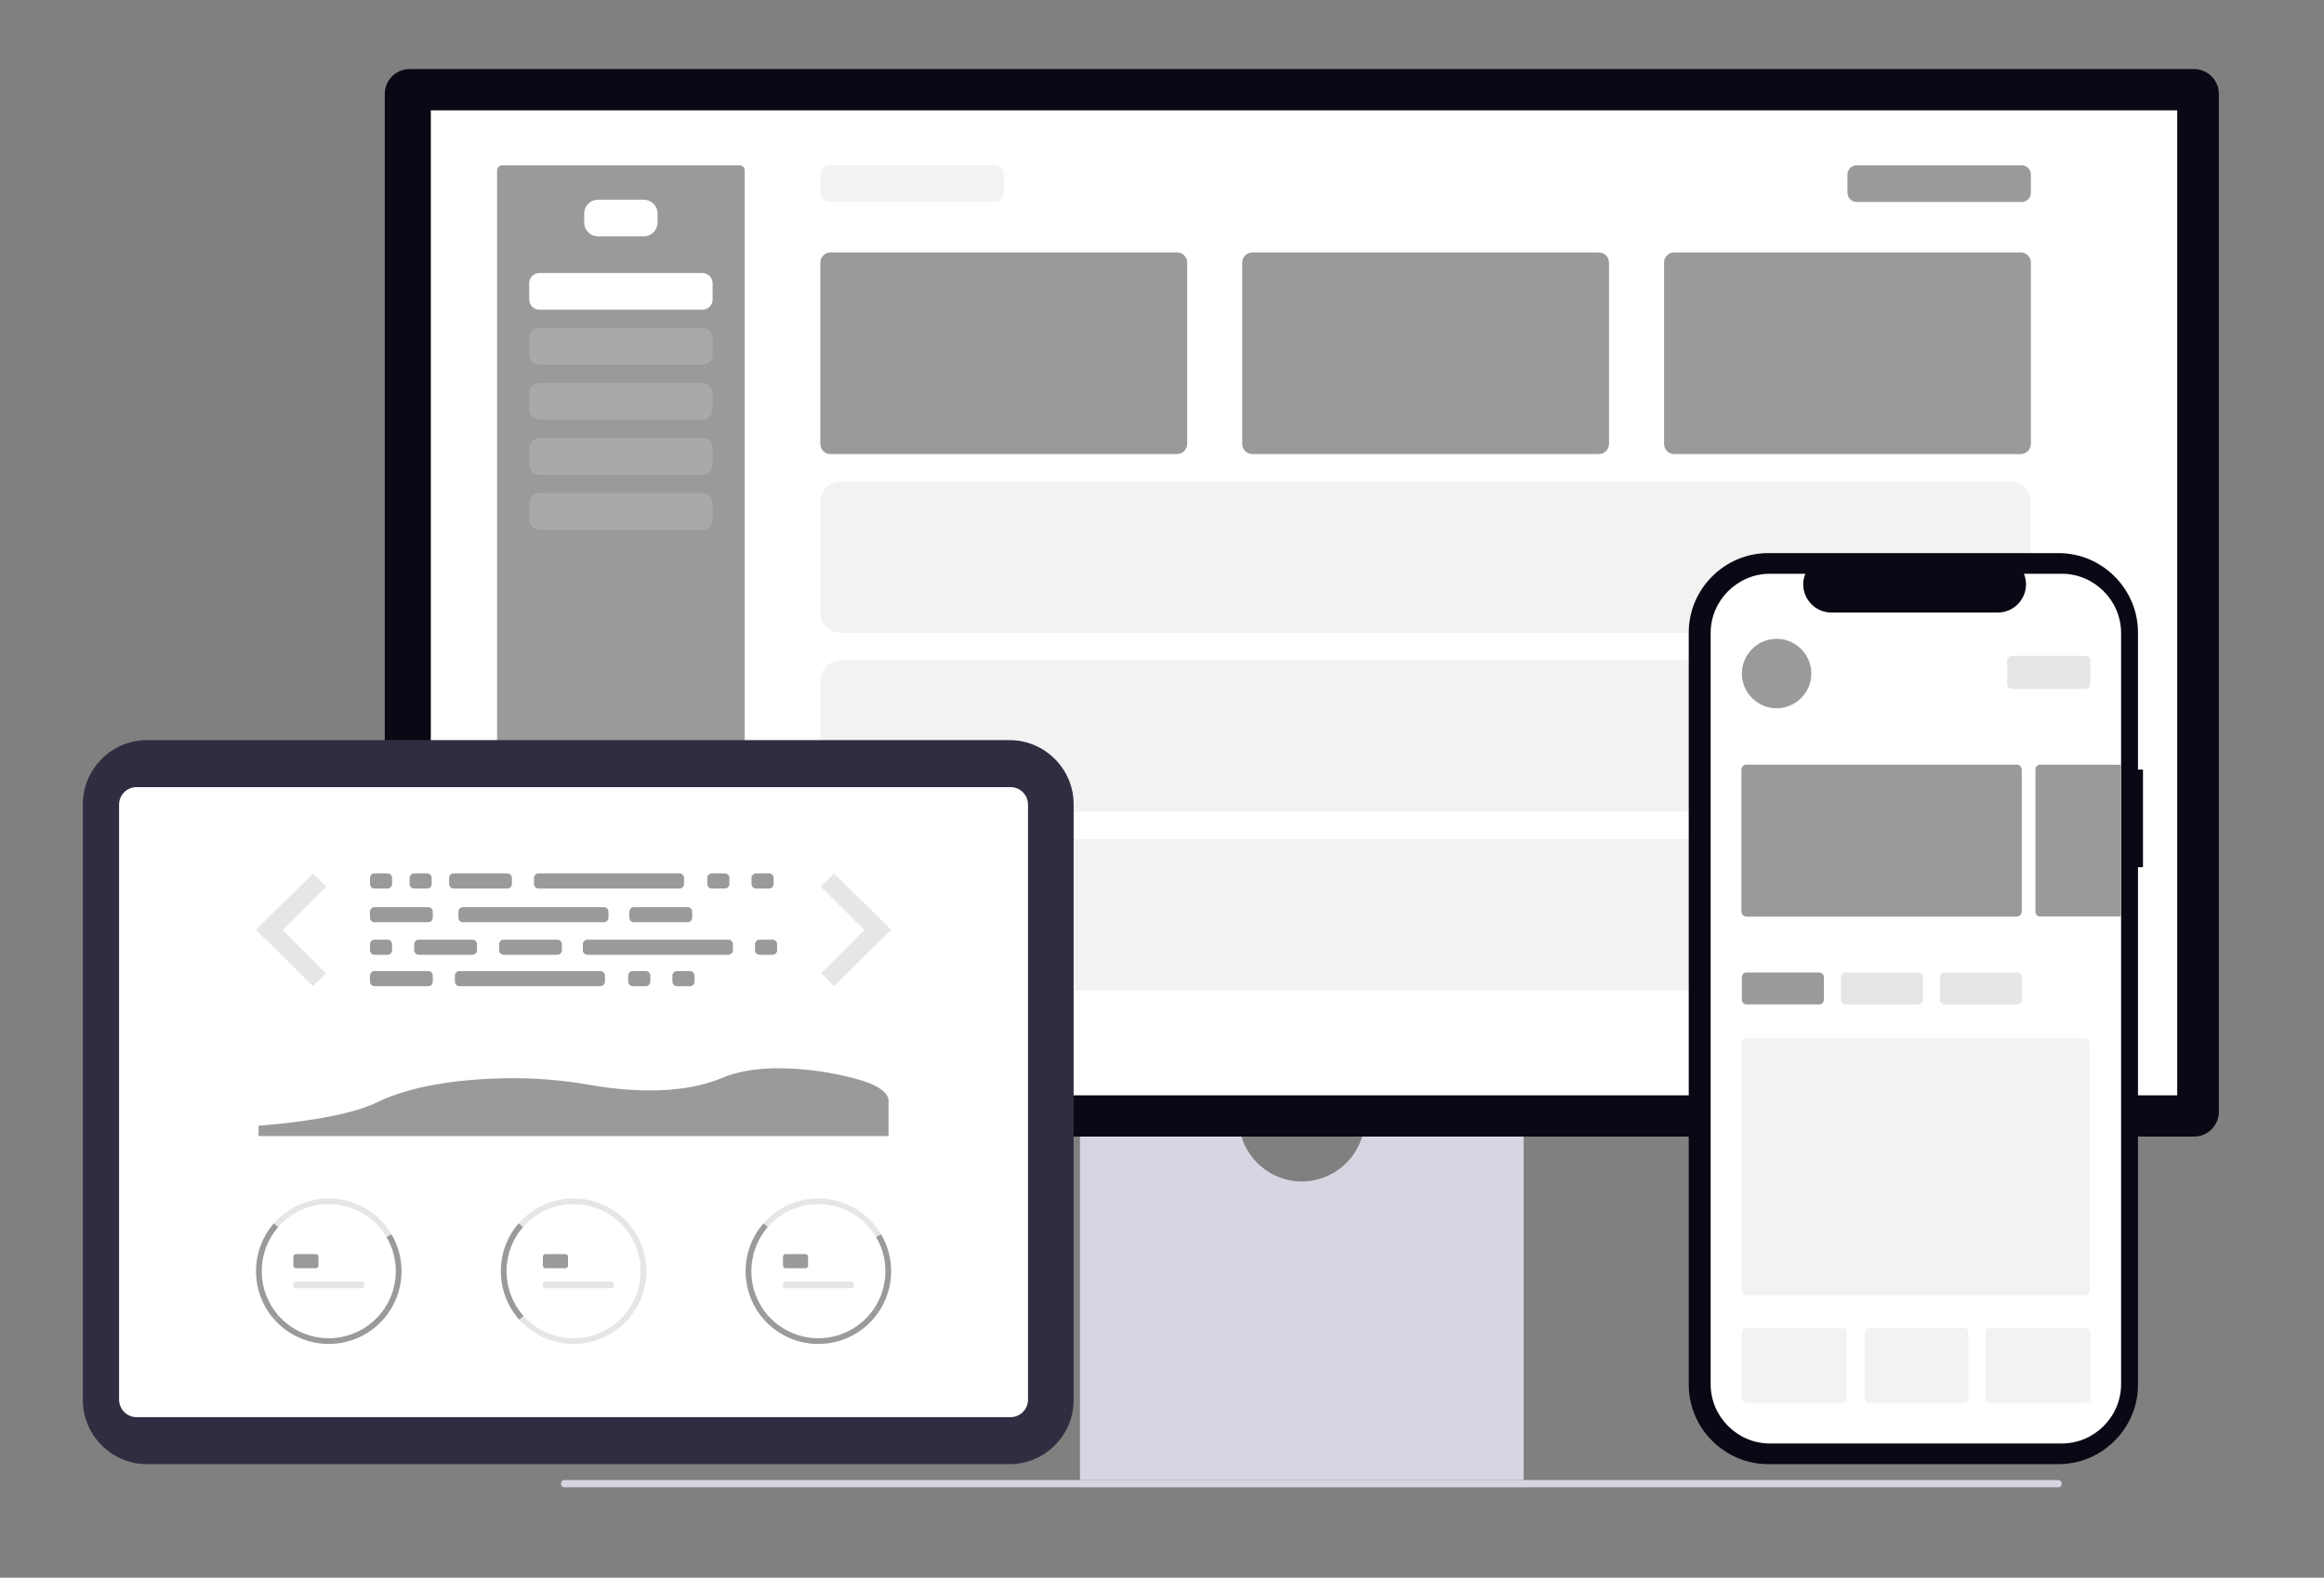
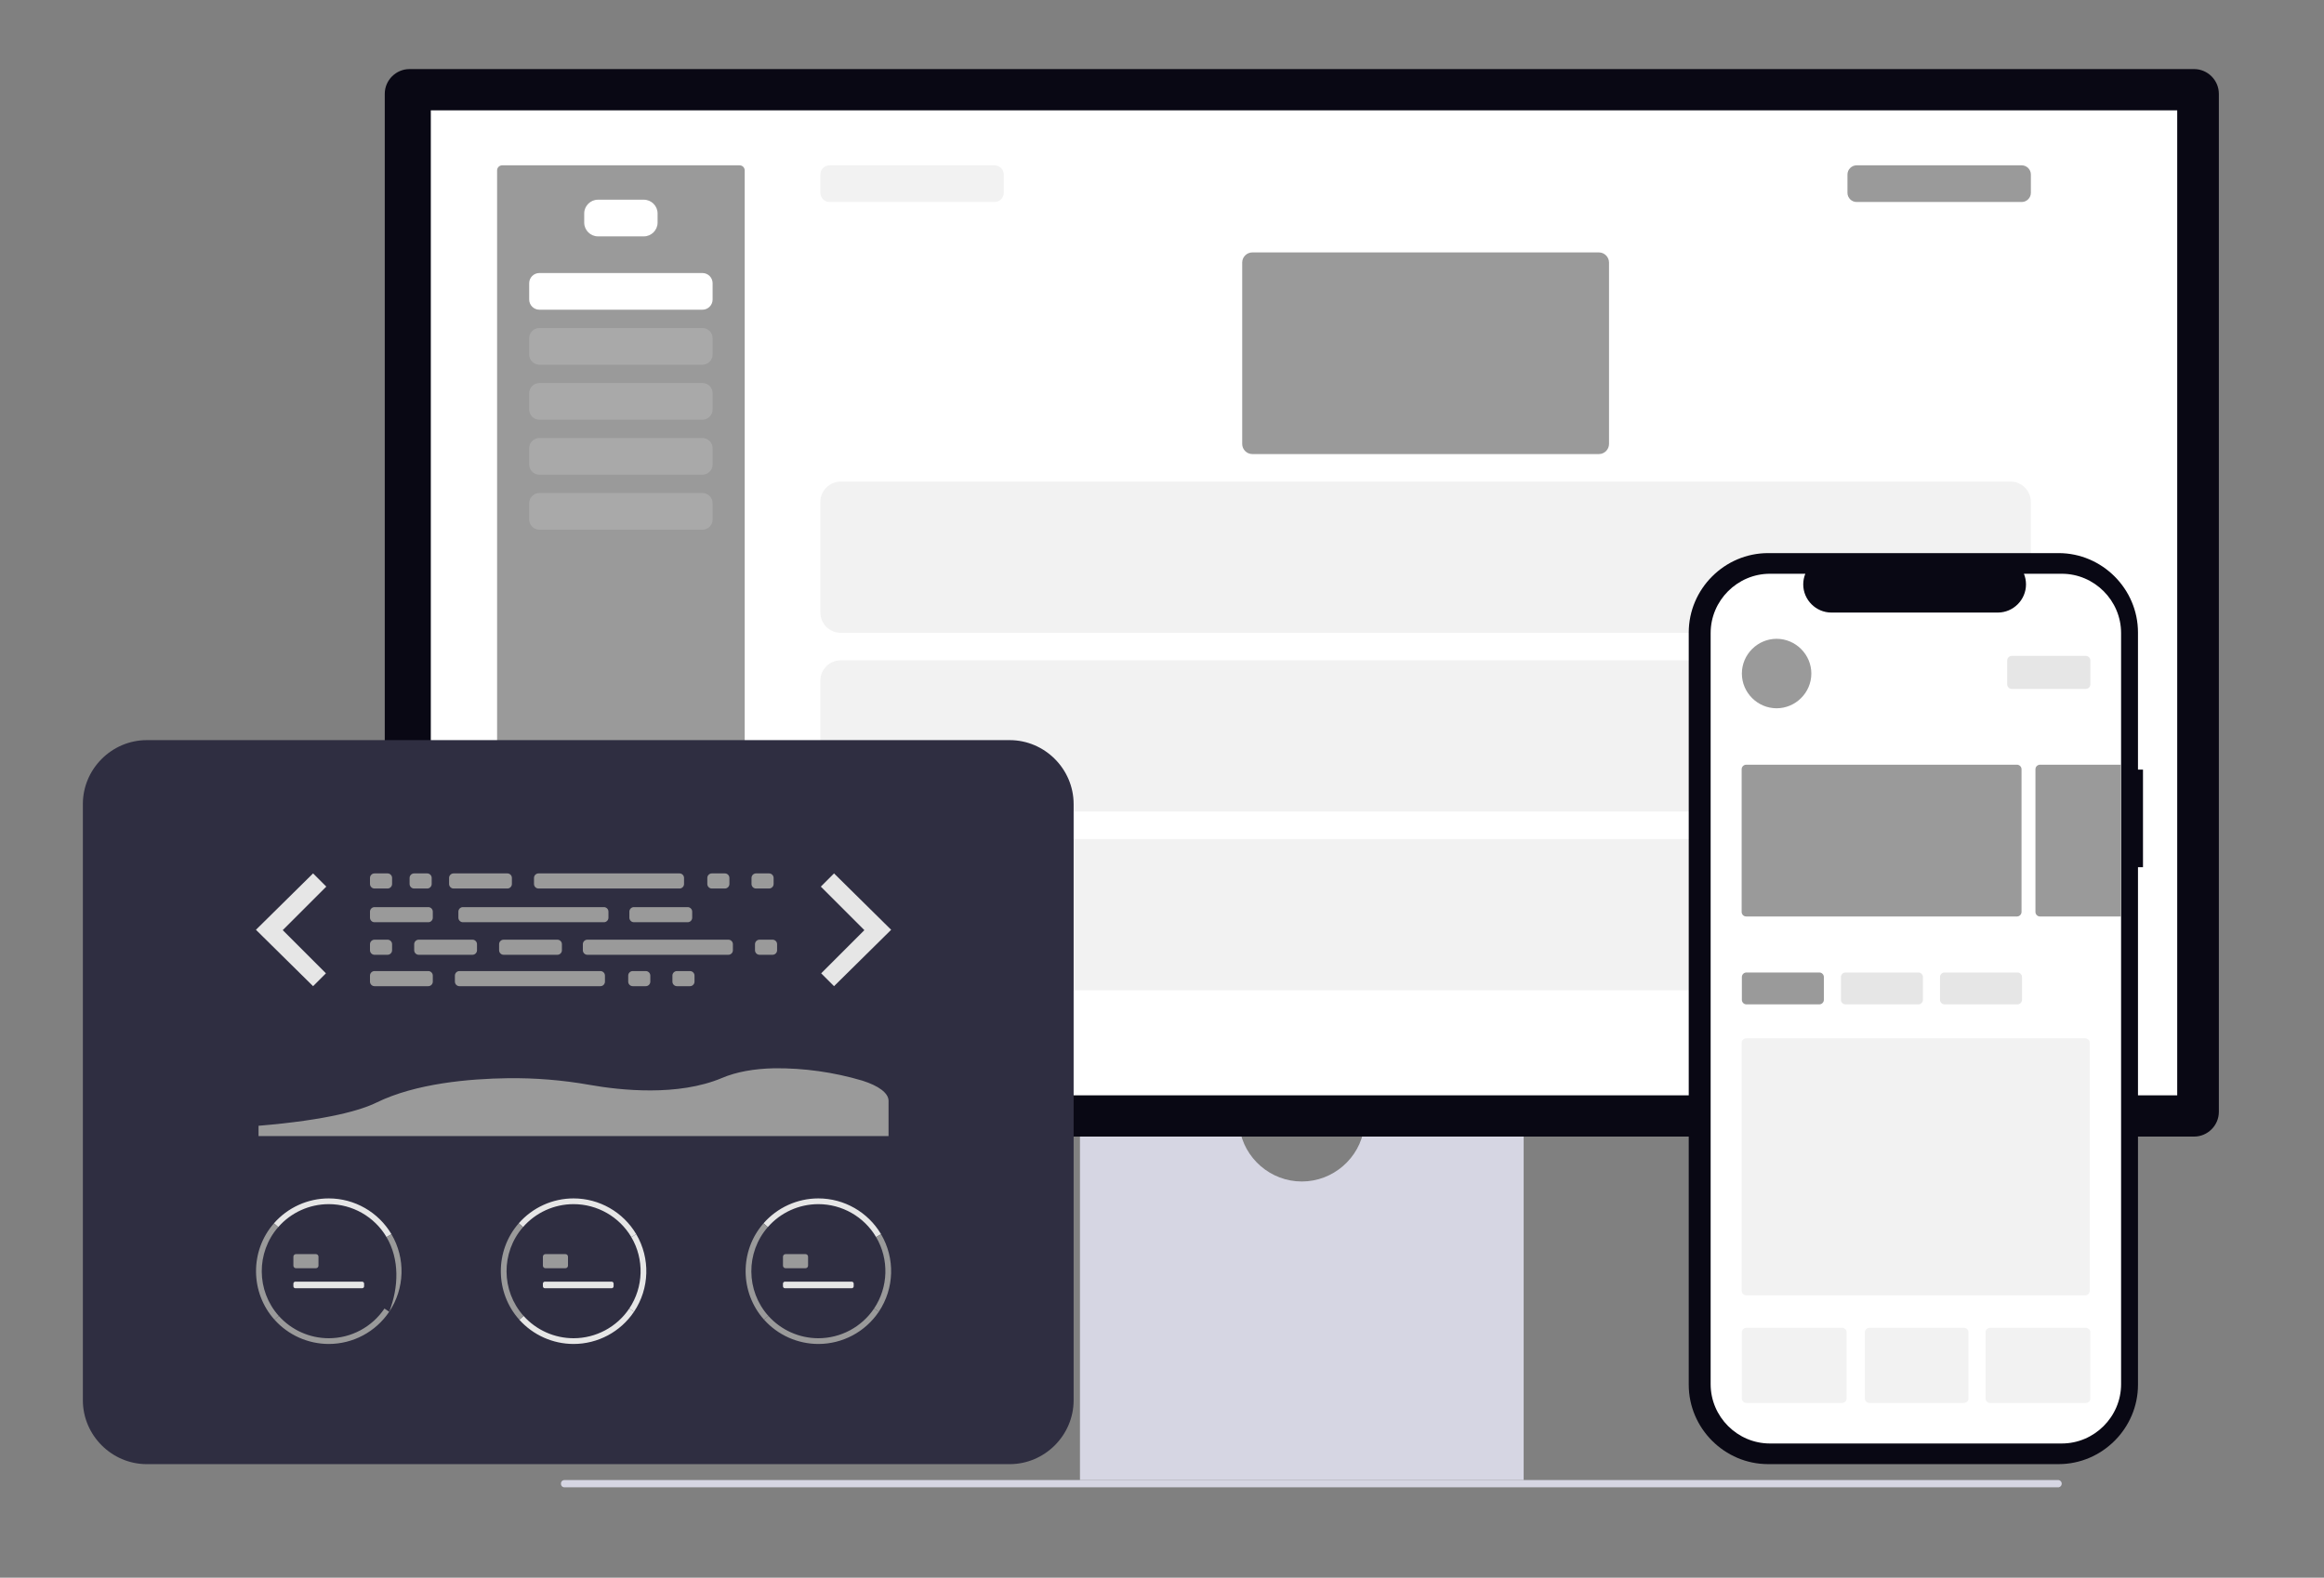
<svg xmlns="http://www.w3.org/2000/svg" width="100%" height="100%" viewBox="0 0 1826 1240" version="1.1" xml:space="preserve" style="fill-rule:evenodd;clip-rule:evenodd;stroke-linejoin:round;stroke-miterlimit:2;">
  <rect x="0" y="0" width="1826" height="1240" fill="#808080" stroke="none" />
  <g id="Artboard1" transform="matrix(0.913,0,0,0.62,0,0)">
    <rect x="0" y="0" width="2000" height="2000" style="fill:none;" />
    <g transform="matrix(1.973,0,0,2.905,-903.834,-502.348)">
      <g>
        <g transform="matrix(1,0,0,1,687.604,331.596)">
          <path d="M15.18,488.765C15.111,489.554 15.699,490.262 16.488,490.34L668.472,490.34C669.232,490.204 669.79,489.537 669.79,488.765C669.79,487.993 669.232,487.326 668.472,487.19L16.488,487.19C15.699,487.268 15.111,487.976 15.18,488.765Z" style="fill:rgb(214,214,227);fill-rule:nonzero;" />
        </g>
        <g transform="matrix(1,0,0,1,700.016,294.01)">
          <path d="M353.105,370.945C351.154,384.395 339.503,394.479 325.912,394.479C312.32,394.479 300.669,384.395 298.718,370.945L229.146,370.945L229.146,524.776L422.677,524.776L422.677,370.945L353.105,370.945Z" style="fill:rgb(214,214,227);fill-rule:nonzero;" />
        </g>
        <g transform="matrix(1,0,0,1,625.926,181.158)">
          <path d="M789.214,487.736L10.789,487.736C4.873,487.73 0.006,482.863 0,476.947L0,32.7C0.006,26.784 4.873,21.917 10.789,21.911L789.214,21.911C795.129,21.919 799.994,26.785 800,32.7L800,476.947C799.994,482.863 795.127,487.73 789.211,487.736L789.214,487.736Z" style="fill:rgb(9,8,20);fill-rule:nonzero;" />
        </g>
        <g transform="matrix(1,0,0,1,646.014,221.072)">
          <rect x="0" y="0" width="761.747" height="429.819" style="fill:white;" />
        </g>
      </g>
      <g>
        <g transform="matrix(1,0,0,1,674.926,245.069)">
          <path d="M108,2.221L108,357.779C108,359.005 107.005,360 105.779,360L2.221,360C0.995,360 0,359.005 0,357.779L0,2.221C0,0.995 0.995,0 2.221,0L105.779,0C107.005,0 108,0.995 108,2.221Z" style="fill:rgb(154,154,154);" />
        </g>
        <g transform="matrix(1,0,0,1,815.926,283.069)">
-           <path d="M160,4.441L160,83.559C160,86.01 158.01,88 155.559,88L4.441,88C1.99,88 0,86.01 0,83.559L0,4.441C0,1.99 1.99,0 4.441,0L155.559,0C158.01,0 160,1.99 160,4.441Z" style="fill:rgb(154,154,154);" />
-         </g>
+           </g>
        <g transform="matrix(1,0,0,1,1263.93,245.069)">
          <path d="M4,0L76,0C78.194,-0 80,1.806 80,4L80,12C80,14.194 78.194,16 76,16L4,16C1.806,16 0,14.194 0,12L0,4C-0,1.806 1.806,0 4,0Z" style="fill:rgb(154,154,154);fill-rule:nonzero;" />
        </g>
        <g transform="matrix(1,0,0,1,1183.93,283.069)">
-           <path d="M160,4.441L160,83.559C160,86.01 158.01,88 155.559,88L4.441,88C1.99,88 0,86.01 0,83.559L0,4.441C0,1.99 1.99,0 4.441,0L155.559,0C158.01,0 160,1.99 160,4.441Z" style="fill:rgb(154,154,154);" />
-         </g>
+           </g>
        <g transform="matrix(1,0,0,1,999.926,283.069)">
          <path d="M160,4.441L160,83.559C160,86.01 158.01,88 155.559,88L4.441,88C1.99,88 0,86.01 0,83.559L0,4.441C0,1.99 1.99,0 4.441,0L155.559,0C158.01,0 160,1.99 160,4.441Z" style="fill:rgb(154,154,154);" />
        </g>
      </g>
      <g>
        <g transform="matrix(1,0,0,1,815.926,539.069)">
          <path d="M528,8.883L528,57.117C528,62.02 524.02,66 519.117,66L8.883,66C3.98,66 0,62.02 0,57.117L0,8.883C0,3.98 3.98,0 8.883,0L519.117,0C524.02,0 528,3.98 528,8.883Z" style="fill:rgb(242,242,242);" />
        </g>
        <g transform="matrix(1,0,0,1,815.926,461.069)">
          <path d="M528,8.883L528,57.117C528,62.02 524.02,66 519.117,66L8.883,66C3.98,66 0,62.02 0,57.117L0,8.883C0,3.98 3.98,0 8.883,0L519.117,0C524.02,0 528,3.98 528,8.883Z" style="fill:rgb(242,242,242);" />
        </g>
        <g transform="matrix(1,0,0,1,815.926,383.069)">
          <path d="M528,8.883L528,57.117C528,62.02 524.02,66 519.117,66L8.883,66C3.98,66 0,62.02 0,57.117L0,8.883C0,3.98 3.98,0 8.883,0L519.117,0C524.02,0 528,3.98 528,8.883Z" style="fill:rgb(242,242,242);" />
        </g>
      </g>
      <g>
        <g transform="matrix(1,0,0,1,712.926,260.069)">
          <path d="M6,0L26,0C29.292,-0 32,2.708 32,6L32,10C32,13.292 29.292,16 26,16L6,16C2.708,16 0,13.292 0,10L0,6C-0,2.708 2.708,0 6,0Z" style="fill:white;fill-rule:nonzero;" />
        </g>
        <g transform="matrix(1,0,0,1,688.926,573.069)">
          <path d="M4,0L76,0C78.194,-0 80,1.806 80,4L80,12C80,14.194 78.194,16 76,16L4,16C1.806,16 0,14.194 0,12L0,4C-0,1.806 1.806,0 4,0Z" style="fill:white;fill-rule:nonzero;" />
        </g>
        <g transform="matrix(1,0,0,1,815.926,245.069)">
          <path d="M4,0L76,0C78.194,-0 80,1.806 80,4L80,12C80,14.194 78.194,16 76,16L4,16C1.806,16 0,14.194 0,12L0,4C-0,1.806 1.806,0 4,0Z" style="fill:rgb(242,242,242);fill-rule:nonzero;" />
        </g>
        <g transform="matrix(1,0,0,1,688.926,292.069)">
          <path d="M80,4.441L80,11.559C80,14.01 78.01,16 75.559,16L4.441,16C1.99,16 0,14.01 0,11.559L0,4.441C0,1.99 1.99,0 4.441,0L75.559,0C78.01,0 80,1.99 80,4.441Z" style="fill:white;" />
        </g>
      </g>
      <g>
        <g transform="matrix(1,0,0,1,688.926,316.069)">
          <path d="M80,4.441L80,11.559C80,14.01 78.01,16 75.559,16L4.441,16C1.99,16 0,14.01 0,11.559L0,4.441C0,1.99 1.99,0 4.441,0L75.559,0C78.01,0 80,1.99 80,4.441Z" style="fill:white;fill-opacity:0.15;" />
        </g>
        <g transform="matrix(1,0,0,1,688.926,340.069)">
          <path d="M80,4.441L80,11.559C80,14.01 78.01,16 75.559,16L4.441,16C1.99,16 0,14.01 0,11.559L0,4.441C0,1.99 1.99,0 4.441,0L75.559,0C78.01,0 80,1.99 80,4.441Z" style="fill:white;fill-opacity:0.15;" />
        </g>
        <g transform="matrix(1,0,0,1,688.926,364.069)">
          <path d="M80,4.441L80,11.559C80,14.01 78.01,16 75.559,16L4.441,16C1.99,16 0,14.01 0,11.559L0,4.441C0,1.99 1.99,0 4.441,0L75.559,0C78.01,0 80,1.99 80,4.441Z" style="fill:white;fill-opacity:0.15;" />
        </g>
        <g transform="matrix(1,0,0,1,688.926,388.069)">
          <path d="M80,4.441L80,11.559C80,14.01 78.01,16 75.559,16L4.441,16C1.99,16 0,14.01 0,11.559L0,4.441C0,1.99 1.99,0 4.441,0L75.559,0C78.01,0 80,1.99 80,4.441Z" style="fill:white;fill-opacity:0.15;" />
        </g>
      </g>
    </g>
    <g transform="matrix(1.095,0,0,1.613,383.242,155.25)">
      <g>
        <g transform="matrix(0.895,0,0,0.895,738.836,267.56)">
          <path d="M665.247,269.294L660.847,269.294L660.847,148.882C660.847,110.65 629.388,79.191 591.156,79.19L336.056,79.19C297.824,79.19 266.364,110.65 266.364,148.882L266.364,809.461C266.364,847.693 297.824,879.153 336.056,879.153L591.156,879.153C629.388,879.153 660.848,847.693 660.848,809.461L660.848,354.994L665.248,354.994L665.247,269.294Z" style="fill:rgb(9,8,20);fill-rule:nonzero;" />
        </g>
        <g transform="matrix(0.895,0,0,0.895,740.396,269.027)">
          <path d="M592.235,95.686L558.942,95.686C560.151,98.651 560.773,101.823 560.773,105.025C560.773,118.589 549.612,129.751 536.047,129.751C536.046,129.751 536.044,129.751 536.042,129.751L389.887,129.751C389.885,129.751 389.883,129.751 389.882,129.751C376.317,129.751 365.156,118.589 365.156,105.025C365.156,101.823 365.778,98.651 366.987,95.686L335.894,95.686C307.343,95.686 283.849,119.18 283.849,147.731L283.849,807.345C283.849,835.895 307.342,859.388 335.892,859.389L592.228,859.389C620.779,859.389 644.273,835.895 644.273,807.344L644.273,147.731C644.274,119.182 620.783,95.689 592.234,95.686L592.235,95.686Z" style="fill:white;fill-rule:nonzero;" />
        </g>
        <g transform="matrix(0.895,0,0,0.895,1227.52,419.212)">
          <path d="M4,0L69,0C71.194,-0 73,1.806 73,4L73,25C73,27.194 71.194,29 69,29L4,29C1.806,29 0,27.194 0,25L0,4C-0,1.806 1.806,0 4,0Z" style="fill:rgb(230,230,230);fill-rule:nonzero;" />
        </g>
        <g transform="matrix(0.895,0,0,0.895,1096.85,668.021)">
          <path d="M4,0L68,0C70.194,-0 72,1.806 72,4L72,24C72,26.194 70.194,28 68,28L4,28C1.806,28 0,26.194 0,24L0,4C-0,1.806 1.806,0 4,0Z" style="fill:rgb(230,230,230);fill-rule:nonzero;" />
        </g>
        <g transform="matrix(0.895,0,0,0.895,1174.71,668.021)">
          <path d="M4,0L68,0C70.194,-0 72,1.806 72,4L72,24C72,26.194 70.194,28 68,28L4,28C1.806,28 0,26.194 0,24L0,4C-0,1.806 1.806,0 4,0Z" style="fill:rgb(230,230,230);fill-rule:nonzero;" />
        </g>
        <g transform="matrix(0.895,0,0,0.895,1018.81,719.772)">
          <path d="M4,0L301.678,0C303.872,-0 305.678,1.806 305.678,4L305.678,221.679C305.678,223.873 303.872,225.679 301.678,225.679L4,225.679C1.806,225.679 0,223.873 0,221.679L0,4C-0,1.806 1.806,0 4,0Z" style="fill:rgb(242,242,242);fill-rule:nonzero;" />
        </g>
        <g transform="matrix(0.895,0,0,0.895,1018.98,947.259)">
          <path d="M4,0L88,0C90.194,-0 92,1.806 92,4L92,62C92,64.194 90.194,66 88,66L4,66C1.806,66 0,64.194 0,62L0,4C-0,1.806 1.806,0 4,0Z" style="fill:rgb(242,242,242);fill-rule:nonzero;" />
        </g>
        <g transform="matrix(0.895,0,0,0.895,1210.51,947.259)">
          <path d="M4,0L88,0C90.194,-0 92,1.806 92,4L92,62C92,64.194 90.194,66 88,66L4,66C1.806,66 0,64.194 0,62L0,4C-0,1.806 1.806,0 4,0Z" style="fill:rgb(242,242,242);fill-rule:nonzero;" />
        </g>
        <g transform="matrix(0.895,0,0,0.895,1115.64,947.259)">
          <path d="M4,0L87,0C89.194,-0 91,1.806 91,4L91,62C91,64.194 89.194,66 87,66L4,66C1.806,66 0,64.194 0,62L0,4C-0,1.806 1.806,0 4,0Z" style="fill:rgb(242,242,242);fill-rule:nonzero;" />
        </g>
      </g>
      <g transform="matrix(0.895,0,0,0.895,977.227,338.434)">
        <g transform="matrix(1,0,0,1,304.453,185.802)">
          <path d="M4,0L75.2,0L75.2,133.276L4,133.276C1.806,133.276 0,131.47 0,129.276L0,4C-0,1.806 1.806,0 4,0Z" style="fill:rgb(154,154,154);fill-rule:nonzero;" />
        </g>
        <g transform="matrix(1,0,0,1,46.654,75.255)">
          <path d="M30.5,0C47.232,-0 61,13.768 61,30.5C61,47.232 47.232,61 30.5,61C13.768,61 0,47.232 0,30.5C-0,13.768 13.768,0 30.5,0Z" style="fill:rgb(154,154,154);fill-rule:nonzero;" />
        </g>
        <g transform="matrix(1,0,0,1,46.654,368.255)">
          <path d="M4,0L68,0C70.194,-0 72,1.806 72,4L72,24C72,26.194 70.194,28 68,28L4,28C1.806,28 0,26.194 0,24L0,4C-0,1.806 1.806,0 4,0Z" style="fill:rgb(154,154,154);fill-rule:nonzero;" />
        </g>
        <g transform="matrix(1,0,0,1,46.461,185.802)">
          <path d="M4,0L241.766,0C243.96,-0 245.766,1.806 245.766,4L245.766,129.276C245.766,131.47 243.96,133.276 241.766,133.276L4,133.276C1.806,133.276 0,131.47 0,129.276L0,4C-0,1.806 1.806,0 4,0Z" style="fill:rgb(154,154,154);fill-rule:nonzero;" />
        </g>
        <g transform="matrix(1,0,0,1,46.461,185.802)">
-           <path d="M245.766,4.469L245.766,128.807C245.766,131.273 243.763,133.276 241.297,133.276L4.469,133.276C2.003,133.276 0,131.273 0,128.807L0,4.469C0,2.003 2.003,0 4.469,0L241.297,0C243.763,0 245.766,2.003 245.766,4.469Z" style="fill:rgb(154,154,154);" />
-         </g>
+           </g>
      </g>
    </g>
    <g transform="matrix(1.825,0,0,2.687,-1387.65,416.991)">
      <g>
        <g transform="matrix(-3.82857e-16,1,-1,-3.82857e-16,1266.63,193.983)">
          <path d="M311.446,467.2L30.128,467.2C13.608,467.181 0.02,453.594 0,437.074L0,30.128C0.019,13.607 13.607,0.019 30.128,0L311.446,0C327.967,0.019 341.555,13.607 341.574,30.128L341.574,437.074C341.554,453.594 327.966,467.181 311.446,467.2Z" style="fill:rgb(47,46,65);fill-rule:nonzero;" />
        </g>
        <g transform="matrix(-3.82857e-16,1,-1,-3.82857e-16,1245.12,216.153)">
-           <path d="M289.009,428.611L8.226,428.611C3.715,428.606 0.005,424.896 0,420.385L0,8.226C0.005,3.715 3.715,0.005 8.226,0L289.009,0C293.52,0.005 297.23,3.715 297.235,8.226L297.235,420.385C297.23,424.896 293.52,428.606 289.009,428.611Z" style="fill:white;fill-rule:nonzero;" />
-         </g>
+           </g>
        <g transform="matrix(1,0,0,1,429.922,18.355)">
          <path d="M512.7,410.083C507.017,400.461 496.64,394.539 485.465,394.539C476.337,394.539 467.642,398.49 461.638,405.366L459.602,403.587C466.118,396.122 475.557,391.831 485.465,391.831C497.596,391.831 508.858,398.261 515.026,408.706L512.7,410.083Z" style="fill:rgb(230,230,230);fill-rule:nonzero;" />
        </g>
        <g transform="matrix(1,0,0,1,545.356,18.355)">
          <path d="M512.7,410.083C507.017,400.461 496.64,394.539 485.465,394.539C476.337,394.539 467.642,398.49 461.638,405.366L459.602,403.587C466.118,396.122 475.557,391.831 485.465,391.831C497.596,391.831 508.858,398.261 515.026,408.706L512.7,410.083Z" style="fill:rgb(230,230,230);fill-rule:nonzero;" />
        </g>
        <g transform="matrix(1,0,0,1,490.289,0.529)">
          <path d="M569.036,463.126L566.792,461.618C573.562,451.521 573.941,438.379 567.762,427.909L570.088,426.532C576.797,437.897 576.387,452.165 569.036,463.126Z" style="fill:rgb(230,230,230);fill-rule:nonzero;" />
        </g>
        <g transform="matrix(1,0,0,1,545.059,-36.532)">
          <path d="M485.755,515.388C475.997,515.38 466.689,511.218 460.176,503.951L462.19,502.151C468.187,508.851 476.766,512.685 485.758,512.685C496.29,512.685 506.154,507.425 512.023,498.68L514.267,500.188C507.899,509.683 497.189,515.393 485.756,515.388L485.755,515.388Z" style="fill:rgb(230,230,230);fill-rule:nonzero;" />
        </g>
        <g transform="matrix(1,0,0,1,660.79,18.355)">
          <path d="M512.7,410.083C507.017,400.461 496.64,394.539 485.465,394.539C476.337,394.539 467.642,398.49 461.638,405.366L459.602,403.587C466.118,396.122 475.557,391.831 485.465,391.831C497.596,391.831 508.858,398.261 515.026,408.706L512.7,410.083Z" style="fill:rgb(230,230,230);fill-rule:nonzero;" />
        </g>
        <g transform="matrix(1,0,0,1,898.706,449.456)">
          <path d="M33.347,0.936L33.347,2.182C33.347,2.699 32.928,3.118 32.411,3.118L0.936,3.118C0.419,3.118 0,2.699 0,2.182L0,0.936C0,0.419 0.419,0 0.936,0L32.411,0C32.928,0 33.347,0.419 33.347,0.936Z" style="fill:rgb(230,230,230);" />
        </g>
        <g transform="matrix(1,0,0,1,1016.36,449.456)">
          <path d="M33.347,0.936L33.347,2.182C33.347,2.699 32.928,3.118 32.411,3.118L0.936,3.118C0.419,3.118 0,2.699 0,2.182L0,0.936C0,0.419 0.419,0 0.936,0L32.411,0C32.928,0 33.347,0.419 33.347,0.936Z" style="fill:rgb(230,230,230);" />
        </g>
        <g transform="matrix(1,0,0,1,1129.57,449.456)">
          <path d="M33.347,0.936L33.347,2.182C33.347,2.699 32.928,3.118 32.411,3.118L0.936,3.118C0.419,3.118 0,2.699 0,2.182L0,0.936C0,0.419 0.419,0 0.936,0L32.411,0C32.928,0 33.347,0.419 33.347,0.936Z" style="fill:rgb(230,230,230);" />
        </g>
        <g transform="matrix(1,0,0,1,621.436,64.654)">
          <path d="M286.549,192.205L259.61,218.805L286.549,245.405L292.61,239.344L272.24,218.971L292.781,198.43L286.549,192.205Z" style="fill:rgb(230,230,230);fill-rule:nonzero;" />
        </g>
        <g transform="matrix(1,0,0,1,827.245,64.654)">
          <path d="M326.4,192.205L353.338,218.805L326.4,245.41L320.339,239.349L340.711,218.977L320.169,198.436L326.4,192.205Z" style="fill:rgb(230,230,230);fill-rule:nonzero;" />
        </g>
      </g>
      <g transform="matrix(1,0,0,1,934.826,256.859)">
        <g transform="matrix(1,0,0,1,37.298,0)">
          <path d="M29.619,2.14L29.619,4.99C29.619,6.171 28.66,7.13 27.479,7.13L2.14,7.13C0.959,7.13 0,6.171 0,4.99L0,2.14C0,0.959 0.959,0 2.14,0L27.479,0C28.66,0 29.619,0.959 29.619,2.14Z" style="fill:rgb(154,154,154);" />
        </g>
        <g transform="matrix(1,0,0,1,159.064,0)">
          <path d="M10.421,2.14L10.421,4.99C10.421,6.171 9.462,7.13 8.281,7.13L2.14,7.13C0.959,7.13 0,6.171 0,4.99L0,2.14C0,0.959 0.959,0 2.14,0L8.281,0C9.462,0 10.421,0.959 10.421,2.14Z" style="fill:rgb(154,154,154);" />
        </g>
        <g transform="matrix(1,0,0,1,179.908,0)">
          <path d="M10.421,2.14L10.421,4.99C10.421,6.171 9.462,7.13 8.281,7.13L2.14,7.13C0.959,7.13 0,6.171 0,4.99L0,2.14C0,0.959 0.959,0 2.14,0L8.281,0C9.462,0 10.421,0.959 10.421,2.14Z" style="fill:rgb(154,154,154);" />
        </g>
        <g transform="matrix(1,0,0,1,77.338,0)">
          <path d="M70.756,2.14L70.756,4.99C70.756,6.171 69.797,7.13 68.616,7.13L2.14,7.13C0.959,7.13 0,6.171 0,4.99L0,2.14C0,0.959 0.959,0 2.14,0L68.616,0C69.797,0 70.756,0.959 70.756,2.14Z" style="fill:rgb(154,154,154);" />
        </g>
        <g transform="matrix(1,0,0,1,0.001,46.074)">
          <path d="M29.619,2.14L29.619,4.99C29.619,6.171 28.66,7.13 27.479,7.13L2.14,7.13C0.959,7.13 0,6.171 0,4.99L0,2.14C0,0.959 0.959,0 2.14,0L27.479,0C28.66,0 29.619,0.959 29.619,2.14Z" style="fill:rgb(154,154,154);" />
        </g>
        <g transform="matrix(1,0,0,1,121.767,46.074)">
          <path d="M10.421,2.14L10.421,4.99C10.421,6.171 9.462,7.13 8.281,7.13L2.14,7.13C0.959,7.13 0,6.171 0,4.99L0,2.14C0,0.959 0.959,0 2.14,0L8.281,0C9.462,0 10.421,0.959 10.421,2.14Z" style="fill:rgb(154,154,154);" />
        </g>
        <g transform="matrix(1,0,0,1,142.61,46.074)">
          <path d="M10.421,2.14L10.421,4.99C10.421,6.171 9.462,7.13 8.281,7.13L2.14,7.13C0.959,7.13 0,6.171 0,4.99L0,2.14C0,0.959 0.959,0 2.14,0L8.281,0C9.462,0 10.421,0.959 10.421,2.14Z" style="fill:rgb(154,154,154);" />
        </g>
        <g transform="matrix(1,0,0,1,40.041,46.074)">
          <path d="M70.756,2.14L70.756,4.99C70.756,6.171 69.797,7.13 68.616,7.13L2.14,7.13C0.959,7.13 0,6.171 0,4.99L0,2.14C0,0.959 0.959,0 2.14,0L68.616,0C69.797,0 70.756,0.959 70.756,2.14Z" style="fill:rgb(154,154,154);" />
        </g>
        <g transform="matrix(1,0,0,1,122.316,15.906)">
          <path d="M29.619,2.14L29.619,4.99C29.619,6.171 28.66,7.13 27.479,7.13L2.14,7.13C0.959,7.13 0,6.171 0,4.99L0,2.14C0,0.959 0.959,0 2.14,0L27.479,0C28.66,0 29.619,0.959 29.619,2.14Z" style="fill:rgb(154,154,154);" />
        </g>
        <g transform="matrix(1,0,0,1,0.001,15.906)">
          <path d="M29.619,2.14L29.619,4.99C29.619,6.171 28.66,7.13 27.479,7.13L2.14,7.13C0.959,7.13 0,6.171 0,4.99L0,2.14C0,0.959 0.959,0 2.14,0L27.479,0C28.66,0 29.619,0.959 29.619,2.14Z" style="fill:rgb(154,154,154);" />
        </g>
        <g transform="matrix(1,0,0,1,0.001,0)">
          <path d="M10.421,2.14L10.421,4.99C10.421,6.171 9.462,7.13 8.281,7.13L2.14,7.13C0.959,7.13 0,6.171 0,4.99L0,2.14C0,0.959 0.959,0 2.14,0L8.281,0C9.462,0 10.421,0.959 10.421,2.14Z" style="fill:rgb(154,154,154);" />
        </g>
        <g transform="matrix(1,0,0,1,0,31.264)">
          <path d="M10.421,2.14L10.421,4.99C10.421,6.171 9.462,7.13 8.281,7.13L2.14,7.13C0.959,7.13 0,6.171 0,4.99L0,2.14C0,0.959 0.959,0 2.14,0L8.281,0C9.462,0 10.421,0.959 10.421,2.14Z" style="fill:rgb(154,154,154);" />
        </g>
        <g transform="matrix(1,0,0,1,41.686,15.906)">
          <path d="M70.756,2.14L70.756,4.99C70.756,6.171 69.797,7.13 68.616,7.13L2.14,7.13C0.959,7.13 0,6.171 0,4.99L0,2.14C0,0.959 0.959,0 2.14,0L68.616,0C69.797,0 70.756,0.959 70.756,2.14Z" style="fill:rgb(154,154,154);" />
        </g>
        <g transform="matrix(1,0,0,1,60.884,31.264)">
          <path d="M29.619,2.14L29.619,4.99C29.619,6.171 28.66,7.13 27.479,7.13L2.14,7.13C0.959,7.13 0,6.171 0,4.99L0,2.14C0,0.959 0.959,0 2.14,0L27.479,0C28.66,0 29.619,0.959 29.619,2.14Z" style="fill:rgb(154,154,154);" />
        </g>
        <g transform="matrix(1,0,0,1,20.843,31.264)">
          <path d="M29.619,2.14L29.619,4.99C29.619,6.171 28.66,7.13 27.479,7.13L2.14,7.13C0.959,7.13 0,6.171 0,4.99L0,2.14C0,0.959 0.959,0 2.14,0L27.479,0C28.66,0 29.619,0.959 29.619,2.14Z" style="fill:rgb(154,154,154);" />
        </g>
        <g transform="matrix(1,0,0,1,18.675,0)">
          <path d="M10.421,2.14L10.421,4.99C10.421,6.171 9.462,7.13 8.281,7.13L2.14,7.13C0.959,7.13 0,6.171 0,4.99L0,2.14C0,0.959 0.959,0 2.14,0L8.281,0C9.462,0 10.421,0.959 10.421,2.14Z" style="fill:rgb(154,154,154);" />
        </g>
        <g transform="matrix(1,0,0,1,181.553,31.264)">
          <path d="M10.421,2.14L10.421,4.99C10.421,6.171 9.462,7.13 8.281,7.13L2.14,7.13C0.959,7.13 0,6.171 0,4.99L0,2.14C0,0.959 0.959,0 2.14,0L8.281,0C9.462,0 10.421,0.959 10.421,2.14Z" style="fill:rgb(154,154,154);" />
        </g>
        <g transform="matrix(1,0,0,1,100.375,31.264)">
          <path d="M70.756,2.14L70.756,4.99C70.756,6.171 69.797,7.13 68.616,7.13L2.14,7.13C0.959,7.13 0,6.171 0,4.99L0,2.14C0,0.959 0.959,0 2.14,0L68.616,0C69.797,0 70.756,0.959 70.756,2.14Z" style="fill:rgb(154,154,154);" />
        </g>
        <g transform="matrix(1,0,0,1,-329.103,-256.33)">
          <path d="M569.036,463.126L566.792,461.618C573.562,451.521 573.941,438.379 567.762,427.909L570.088,426.532C576.797,437.897 576.387,452.165 569.036,463.126Z" style="fill:rgb(154,154,154);fill-rule:nonzero;" />
        </g>
        <g transform="matrix(1,0,0,1,-265.086,-250.923)">
          <path d="M450.929,461.484C439.42,448.632 439.299,428.999 450.647,416.005L452.683,417.784C442.227,429.755 442.338,447.843 452.941,459.684L450.929,461.484Z" style="fill:rgb(154,154,154);fill-rule:nonzero;" />
        </g>
        <g transform="matrix(1,0,0,1,-274.333,-293.391)">
          <path d="M485.755,515.388C475.997,515.38 466.689,511.218 460.176,503.951L462.19,502.151C468.187,508.851 476.766,512.685 485.758,512.685C496.29,512.685 506.154,507.425 512.023,498.68L514.267,500.188C507.899,509.683 497.189,515.393 485.756,515.388L485.755,515.388Z" style="fill:rgb(154,154,154);fill-rule:nonzero;" />
        </g>
        <g transform="matrix(1,0,0,1,194.748,179.61)">
          <path d="M11.832,1.201L11.832,5.451C11.832,6.114 11.294,6.652 10.631,6.652L1.201,6.652C0.538,6.652 0,6.114 0,5.451L0,1.201C0,0.538 0.538,0 1.201,0L10.631,0C11.294,0 11.832,0.538 11.832,1.201Z" style="fill:rgb(154,154,154);" />
        </g>
        <g transform="matrix(1,0,0,1,-380.52,-250.923)">
          <path d="M450.929,461.484C439.42,448.632 439.299,428.999 450.647,416.005L452.683,417.784C442.227,429.755 442.338,447.843 452.941,459.684L450.929,461.484Z" style="fill:rgb(154,154,154);fill-rule:nonzero;" />
        </g>
        <g transform="matrix(1,0,0,1,-559.971,-256.33)">
-           <path d="M569.036,463.126L566.792,461.618C573.562,451.521 573.941,438.379 567.762,427.909L570.088,426.532C576.797,437.897 576.387,452.165 569.036,463.126Z" style="fill:rgb(154,154,154);fill-rule:nonzero;" />
+           <path d="M569.036,463.126C573.562,451.521 573.941,438.379 567.762,427.909L570.088,426.532C576.797,437.897 576.387,452.165 569.036,463.126Z" style="fill:rgb(154,154,154);fill-rule:nonzero;" />
        </g>
        <g transform="matrix(1,0,0,1,-495.954,-250.923)">
          <path d="M450.929,461.484C439.42,448.632 439.299,428.999 450.647,416.005L452.683,417.784C442.227,429.755 442.338,447.843 452.941,459.684L450.929,461.484Z" style="fill:rgb(154,154,154);fill-rule:nonzero;" />
        </g>
        <g transform="matrix(1,0,0,1,-505.201,-293.391)">
          <path d="M485.755,515.388C475.997,515.38 466.689,511.218 460.176,503.951L462.19,502.151C468.187,508.851 476.766,512.685 485.758,512.685C496.29,512.685 506.154,507.425 512.023,498.68L514.267,500.188C507.899,509.683 497.189,515.393 485.756,515.388L485.755,515.388Z" style="fill:rgb(154,154,154);fill-rule:nonzero;" />
        </g>
        <g transform="matrix(1,0,0,1,-36.12,179.61)">
          <path d="M11.832,1.201L11.832,5.451C11.832,6.114 11.294,6.652 10.631,6.652L1.201,6.652C0.538,6.652 0,6.114 0,5.451L0,1.201C0,0.538 0.538,0 1.201,0L10.631,0C11.294,0 11.832,0.538 11.832,1.201Z" style="fill:rgb(154,154,154);" />
        </g>
        <g transform="matrix(1,0,0,1,81.534,179.61)">
          <path d="M11.832,1.201L11.832,5.451C11.832,6.114 11.294,6.652 10.631,6.652L1.201,6.652C0.538,6.652 0,6.114 0,5.451L0,1.201C0,0.538 0.538,0 1.201,0L10.631,0C11.294,0 11.832,0.538 11.832,1.201Z" style="fill:rgb(154,154,154);" />
        </g>
        <g transform="matrix(1,0,0,1,-524.719,-213.721)">
          <path d="M472.167,337.638L769.247,337.638L769.247,320.916C769.156,317.354 764.698,313.954 756.881,311.485L756.8,311.459C743.367,307.49 729.42,305.532 715.414,305.65C705.722,305.85 697.425,307.382 690.752,310.209C669.983,319.009 642.7,316.041 628.286,313.486C615.559,311.232 602.648,310.18 589.724,310.345C571.678,310.577 546.278,312.76 527.754,321.845C520.679,325.312 505.293,330.018 472.166,332.784L472.167,337.638Z" style="fill:rgb(154,154,154);fill-rule:nonzero;" />
        </g>
      </g>
    </g>
  </g>
</svg>